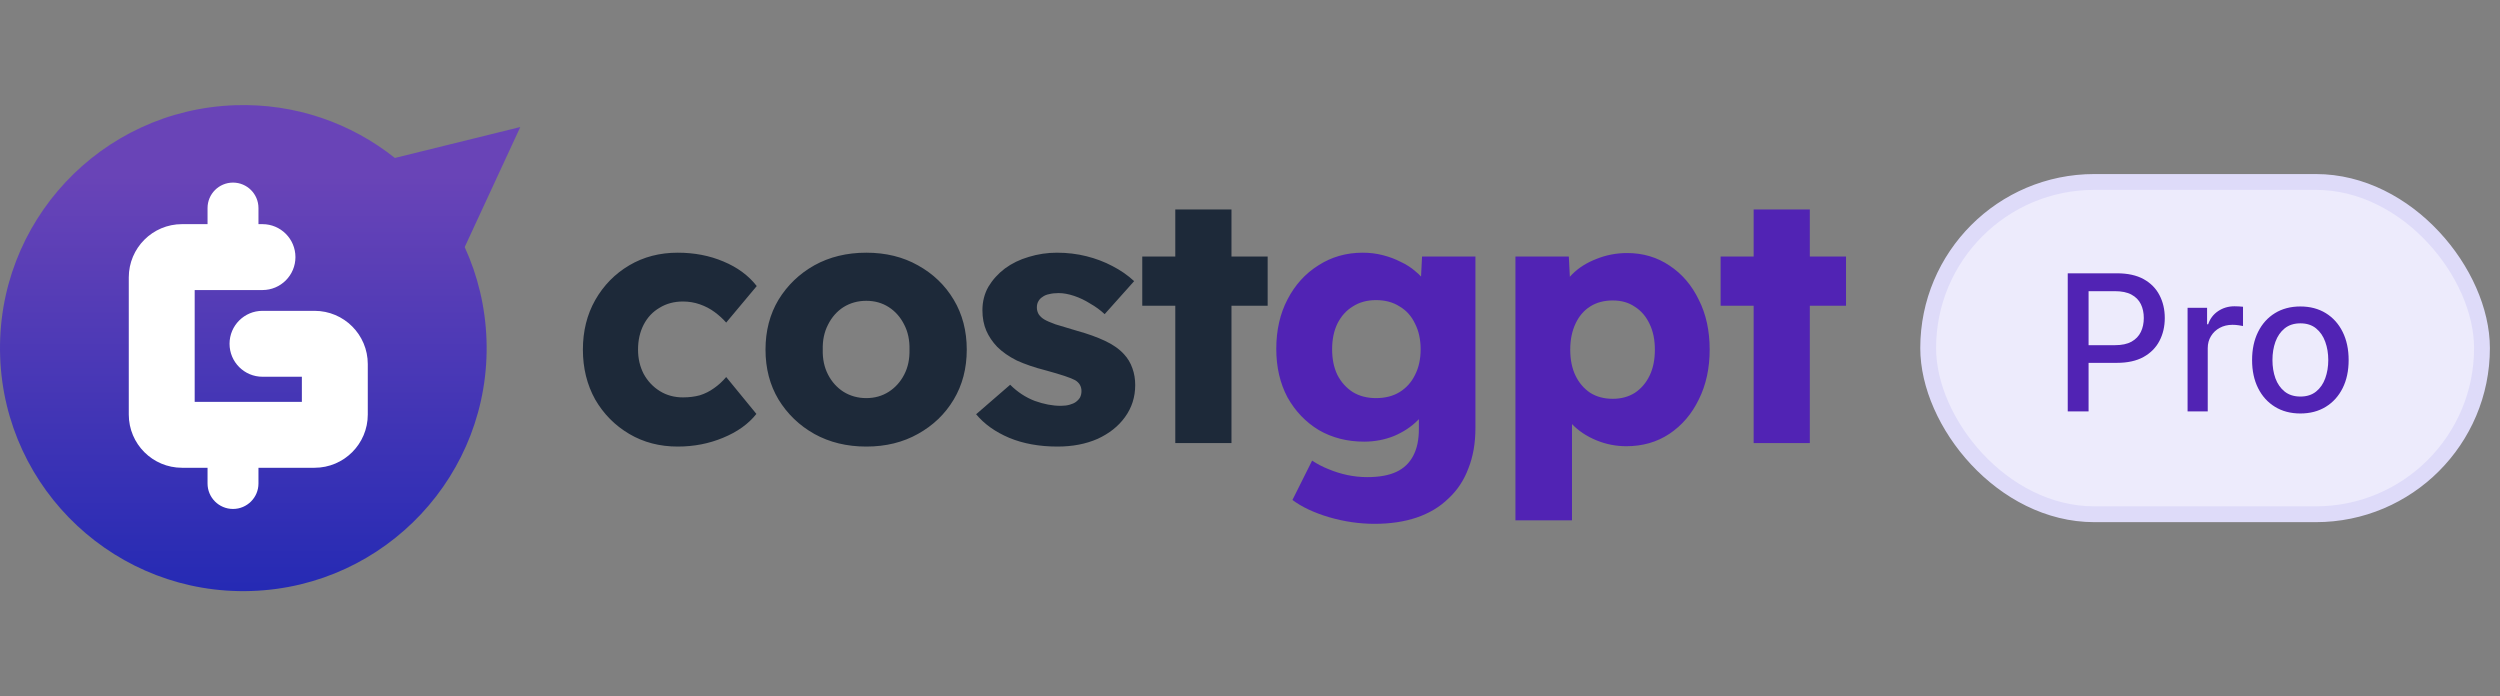
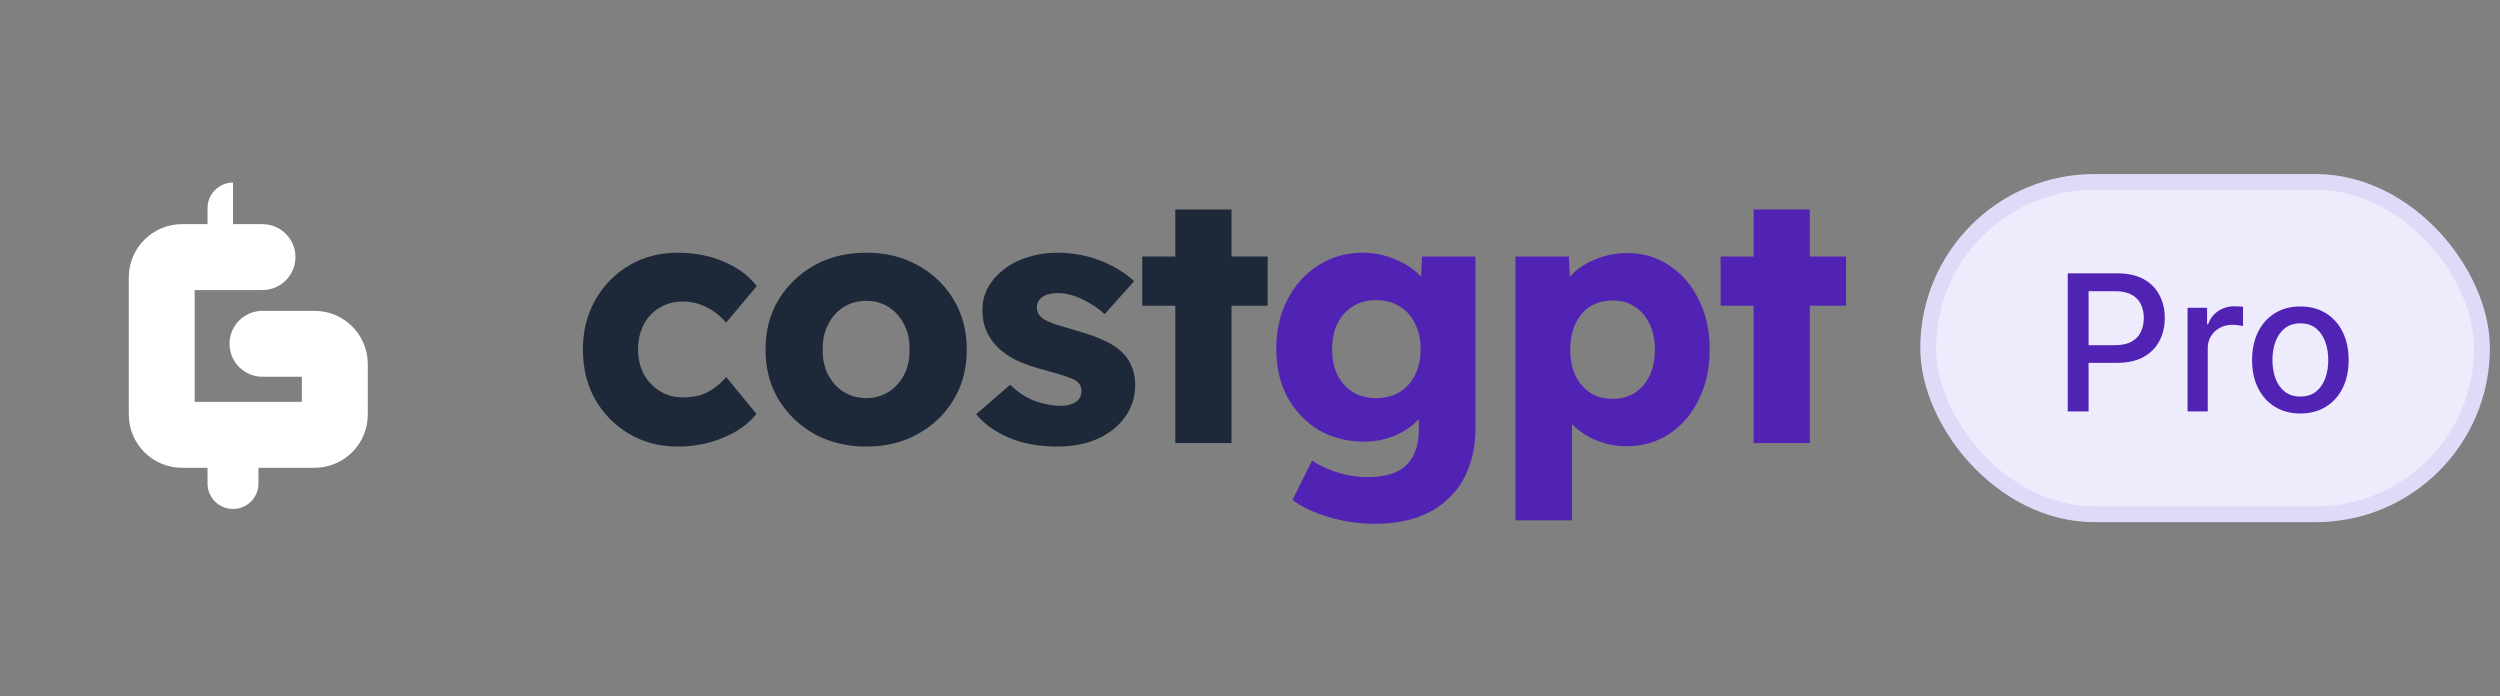
<svg xmlns="http://www.w3.org/2000/svg" width="158" height="44" viewBox="0 0 158 44" fill="none">
  <rect x="0" y="0" width="158" height="44" fill="#808080" stroke="none" />
-   <path d="M14.86 6.65C6.372 6.936 -0.277 14.041 0.009 22.519C0.295 30.997 7.408 37.638 15.896 37.351C24.384 37.065 31.033 29.96 30.747 21.482C30.676 19.389 30.189 17.407 29.369 15.615L32.883 8.028L24.956 9.983C22.195 7.785 18.666 6.521 14.86 6.65Z" fill="url(#paint0_linear_1001_116800)" />
-   <path d="M14.726 11.54C15.614 11.54 16.335 12.26 16.335 13.149V14.166H16.589C17.739 14.166 18.672 15.099 18.672 16.249C18.672 17.399 17.739 18.331 16.589 18.331H12.304V25.398H19.078V23.81H16.589C15.439 23.81 14.507 22.878 14.507 21.727C14.507 20.577 15.439 19.645 16.589 19.645H19.88C21.738 19.645 23.244 21.151 23.244 23.009V26.199C23.244 28.057 21.738 29.563 19.88 29.563H16.335V30.558C16.335 31.446 15.614 32.166 14.726 32.166C13.837 32.166 13.117 31.446 13.117 30.558V29.563H11.502C9.645 29.563 8.139 28.057 8.139 26.199V17.53C8.139 15.672 9.645 14.166 11.502 14.166H13.117V13.149C13.117 12.26 13.837 11.54 14.726 11.54Z" fill="white" />
+   <path d="M14.726 11.54V14.166H16.589C17.739 14.166 18.672 15.099 18.672 16.249C18.672 17.399 17.739 18.331 16.589 18.331H12.304V25.398H19.078V23.81H16.589C15.439 23.81 14.507 22.878 14.507 21.727C14.507 20.577 15.439 19.645 16.589 19.645H19.88C21.738 19.645 23.244 21.151 23.244 23.009V26.199C23.244 28.057 21.738 29.563 19.88 29.563H16.335V30.558C16.335 31.446 15.614 32.166 14.726 32.166C13.837 32.166 13.117 31.446 13.117 30.558V29.563H11.502C9.645 29.563 8.139 28.057 8.139 26.199V17.53C8.139 15.672 9.645 14.166 11.502 14.166H13.117V13.149C13.117 12.26 13.837 11.54 14.726 11.54Z" fill="white" />
  <path d="M42.832 28.223C41.693 28.223 40.671 27.957 39.769 27.424C38.866 26.891 38.148 26.166 37.616 25.248C37.098 24.316 36.839 23.266 36.839 22.096C36.839 20.927 37.098 19.884 37.616 18.967C38.148 18.034 38.866 17.302 39.769 16.769C40.671 16.236 41.693 15.97 42.832 15.97C43.883 15.97 44.844 16.155 45.718 16.525C46.605 16.895 47.308 17.413 47.826 18.079L45.895 20.387C45.688 20.151 45.444 19.929 45.163 19.721C44.882 19.514 44.571 19.352 44.23 19.233C43.89 19.115 43.535 19.055 43.165 19.055C42.603 19.055 42.107 19.189 41.678 19.455C41.248 19.707 40.916 20.062 40.679 20.52C40.442 20.979 40.324 21.505 40.324 22.096C40.324 22.659 40.442 23.169 40.679 23.628C40.93 24.087 41.271 24.449 41.7 24.716C42.129 24.982 42.617 25.115 43.165 25.115C43.55 25.115 43.905 25.071 44.23 24.982C44.556 24.879 44.852 24.731 45.118 24.538C45.399 24.346 45.658 24.109 45.895 23.828L47.804 26.159C47.301 26.795 46.598 27.298 45.695 27.668C44.807 28.038 43.853 28.223 42.832 28.223ZM54.75 28.223C53.522 28.223 52.427 27.957 51.465 27.424C50.518 26.891 49.763 26.166 49.201 25.248C48.653 24.331 48.38 23.28 48.38 22.096C48.38 20.913 48.653 19.862 49.201 18.945C49.763 18.027 50.518 17.302 51.465 16.769C52.427 16.236 53.522 15.97 54.75 15.97C55.978 15.97 57.066 16.236 58.013 16.769C58.975 17.302 59.73 18.027 60.277 18.945C60.825 19.862 61.099 20.913 61.099 22.096C61.099 23.28 60.825 24.331 60.277 25.248C59.73 26.166 58.975 26.891 58.013 27.424C57.066 27.957 55.978 28.223 54.75 28.223ZM54.75 25.16C55.283 25.16 55.756 25.026 56.171 24.76C56.585 24.494 56.911 24.131 57.147 23.672C57.384 23.214 57.495 22.688 57.48 22.096C57.495 21.505 57.384 20.979 57.147 20.52C56.911 20.047 56.585 19.677 56.171 19.411C55.756 19.144 55.283 19.011 54.75 19.011C54.217 19.011 53.736 19.144 53.307 19.411C52.893 19.677 52.567 20.047 52.331 20.52C52.094 20.979 51.983 21.505 51.998 22.096C51.983 22.688 52.094 23.214 52.331 23.672C52.567 24.131 52.893 24.494 53.307 24.76C53.736 25.026 54.217 25.16 54.75 25.16ZM66.839 28.223C65.685 28.223 64.664 28.038 63.776 27.668C62.903 27.298 62.208 26.802 61.69 26.181L63.843 24.316C64.301 24.775 64.819 25.115 65.397 25.337C65.974 25.544 66.521 25.648 67.039 25.648C67.246 25.648 67.431 25.626 67.594 25.581C67.757 25.537 67.89 25.478 67.994 25.404C68.112 25.315 68.201 25.219 68.26 25.115C68.319 24.997 68.349 24.864 68.349 24.716C68.349 24.42 68.216 24.19 67.949 24.028C67.816 23.954 67.594 23.865 67.283 23.761C66.972 23.658 66.573 23.539 66.085 23.406C65.389 23.229 64.782 23.021 64.264 22.785C63.761 22.533 63.347 22.244 63.021 21.919C62.725 21.608 62.496 21.268 62.333 20.898C62.17 20.513 62.089 20.084 62.089 19.61C62.089 19.063 62.215 18.567 62.466 18.123C62.733 17.679 63.081 17.294 63.51 16.969C63.954 16.643 64.457 16.399 65.019 16.236C65.596 16.059 66.188 15.97 66.795 15.97C67.446 15.97 68.068 16.044 68.659 16.192C69.251 16.34 69.799 16.547 70.302 16.814C70.82 17.08 71.279 17.398 71.678 17.768L69.814 19.855C69.547 19.603 69.244 19.381 68.904 19.189C68.578 18.982 68.238 18.819 67.883 18.7C67.527 18.582 67.202 18.523 66.906 18.523C66.684 18.523 66.484 18.545 66.307 18.589C66.144 18.619 66.003 18.678 65.885 18.767C65.766 18.841 65.678 18.937 65.618 19.055C65.559 19.159 65.53 19.285 65.53 19.433C65.53 19.581 65.567 19.721 65.641 19.855C65.729 19.988 65.848 20.099 65.996 20.188C66.144 20.276 66.381 20.38 66.706 20.498C67.032 20.602 67.476 20.735 68.038 20.898C68.734 21.09 69.333 21.305 69.836 21.542C70.339 21.778 70.739 22.059 71.035 22.385C71.271 22.637 71.449 22.933 71.567 23.273C71.686 23.599 71.745 23.954 71.745 24.338C71.745 25.093 71.53 25.767 71.101 26.358C70.687 26.936 70.11 27.394 69.37 27.735C68.63 28.06 67.786 28.223 66.839 28.223ZM74.278 28.001V13.24H77.829V28.001H74.278ZM72.191 19.322V16.214H80.116V19.322H72.191Z" fill="#1D2939" />
  <path d="M86.876 33.106C85.914 33.106 84.952 32.966 83.99 32.685C83.043 32.403 82.274 32.041 81.682 31.597L82.925 29.111C83.236 29.318 83.576 29.496 83.946 29.644C84.331 29.806 84.73 29.932 85.145 30.021C85.559 30.11 85.981 30.154 86.41 30.154C87.165 30.154 87.779 30.043 88.252 29.821C88.726 29.599 89.081 29.259 89.318 28.8C89.555 28.356 89.673 27.794 89.673 27.113V25.137L90.361 25.248C90.257 25.737 89.999 26.181 89.584 26.58C89.185 26.98 88.689 27.305 88.097 27.557C87.505 27.794 86.876 27.912 86.21 27.912C85.145 27.912 84.19 27.668 83.347 27.18C82.518 26.677 81.86 25.988 81.371 25.115C80.898 24.227 80.661 23.206 80.661 22.052C80.661 20.868 80.898 19.825 81.371 18.922C81.845 18.005 82.496 17.287 83.325 16.769C84.153 16.236 85.086 15.97 86.121 15.97C86.565 15.97 86.987 16.022 87.387 16.125C87.801 16.229 88.178 16.37 88.519 16.547C88.874 16.71 89.185 16.91 89.451 17.146C89.732 17.369 89.954 17.613 90.117 17.879C90.294 18.145 90.413 18.419 90.472 18.7L89.74 18.878L89.873 16.214H93.247V27.047C93.247 28.008 93.099 28.859 92.803 29.599C92.522 30.354 92.1 30.99 91.538 31.508C90.99 32.041 90.324 32.44 89.54 32.707C88.755 32.973 87.868 33.106 86.876 33.106ZM86.965 25.16C87.542 25.16 88.038 25.034 88.452 24.782C88.881 24.516 89.207 24.154 89.429 23.695C89.666 23.236 89.784 22.696 89.784 22.074C89.784 21.453 89.666 20.913 89.429 20.454C89.207 19.98 88.881 19.618 88.452 19.366C88.038 19.1 87.542 18.967 86.965 18.967C86.403 18.967 85.914 19.1 85.5 19.366C85.086 19.618 84.76 19.98 84.523 20.454C84.301 20.913 84.19 21.453 84.19 22.074C84.19 22.696 84.301 23.236 84.523 23.695C84.76 24.154 85.086 24.516 85.5 24.782C85.914 25.034 86.403 25.16 86.965 25.16ZM95.776 32.884V16.214H99.15L99.283 18.856L98.617 18.656C98.721 18.168 98.972 17.724 99.372 17.324C99.772 16.925 100.275 16.606 100.881 16.37C101.503 16.118 102.154 15.992 102.835 15.992C103.841 15.992 104.736 16.259 105.521 16.791C106.305 17.309 106.919 18.027 107.363 18.945C107.822 19.847 108.051 20.898 108.051 22.096C108.051 23.28 107.822 24.331 107.363 25.248C106.919 26.166 106.298 26.891 105.498 27.424C104.714 27.942 103.811 28.201 102.79 28.201C102.124 28.201 101.488 28.075 100.881 27.823C100.275 27.572 99.764 27.232 99.35 26.802C98.935 26.373 98.662 25.907 98.528 25.404L99.35 25.093V32.884H95.776ZM101.925 25.204C102.457 25.204 102.924 25.078 103.323 24.827C103.723 24.56 104.033 24.198 104.255 23.739C104.477 23.28 104.588 22.733 104.588 22.096C104.588 21.475 104.477 20.935 104.255 20.476C104.033 20.003 103.723 19.64 103.323 19.388C102.938 19.122 102.472 18.989 101.925 18.989C101.377 18.989 100.904 19.115 100.504 19.366C100.104 19.618 99.794 19.98 99.572 20.454C99.35 20.927 99.239 21.475 99.239 22.096C99.239 22.733 99.35 23.28 99.572 23.739C99.794 24.198 100.104 24.56 100.504 24.827C100.904 25.078 101.377 25.204 101.925 25.204ZM110.83 28.001V13.24H114.381V28.001H110.83ZM108.743 19.322V16.214H116.668V19.322H108.743Z" fill="#5123B4" />
  <g style="mix-blend-mode:multiply">
    <rect x="121.861" y="11.5" width="35" height="21" rx="10.5" fill="#EDEBFC" />
    <rect x="121.861" y="11.5" width="35" height="21" rx="10.5" stroke="#DEDBF9" />
    <path d="M130.681 26V17.273H133.792C134.471 17.273 135.034 17.396 135.48 17.643C135.926 17.891 136.26 18.229 136.481 18.658C136.703 19.084 136.814 19.564 136.814 20.098C136.814 20.635 136.701 21.118 136.477 21.547C136.255 21.973 135.92 22.311 135.471 22.561C135.025 22.808 134.464 22.932 133.788 22.932H131.649V21.815H133.669C134.098 21.815 134.446 21.741 134.713 21.594C134.98 21.443 135.176 21.239 135.301 20.98C135.426 20.722 135.488 20.428 135.488 20.098C135.488 19.768 135.426 19.476 135.301 19.22C135.176 18.965 134.978 18.764 134.708 18.619C134.441 18.474 134.089 18.402 133.652 18.402H131.998V26H130.681ZM138.255 26V19.454H139.487V20.494H139.555C139.674 20.142 139.884 19.865 140.185 19.663C140.489 19.459 140.833 19.357 141.217 19.357C141.296 19.357 141.39 19.359 141.498 19.365C141.609 19.371 141.695 19.378 141.758 19.386V20.605C141.707 20.591 141.616 20.575 141.485 20.558C141.354 20.538 141.224 20.528 141.093 20.528C140.792 20.528 140.523 20.592 140.288 20.72C140.055 20.845 139.87 21.02 139.734 21.244C139.597 21.466 139.529 21.719 139.529 22.003V26H138.255ZM145.383 26.132C144.77 26.132 144.234 25.991 143.777 25.71C143.319 25.429 142.964 25.035 142.711 24.53C142.458 24.024 142.332 23.433 142.332 22.757C142.332 22.078 142.458 21.484 142.711 20.976C142.964 20.467 143.319 20.072 143.777 19.791C144.234 19.51 144.77 19.369 145.383 19.369C145.997 19.369 146.532 19.51 146.99 19.791C147.447 20.072 147.802 20.467 148.055 20.976C148.308 21.484 148.434 22.078 148.434 22.757C148.434 23.433 148.308 24.024 148.055 24.53C147.802 25.035 147.447 25.429 146.99 25.71C146.532 25.991 145.997 26.132 145.383 26.132ZM145.387 25.062C145.785 25.062 146.115 24.957 146.376 24.747C146.637 24.537 146.831 24.257 146.956 23.908C147.083 23.558 147.147 23.173 147.147 22.753C147.147 22.335 147.083 21.952 146.956 21.602C146.831 21.25 146.637 20.967 146.376 20.754C146.115 20.541 145.785 20.435 145.387 20.435C144.987 20.435 144.654 20.541 144.39 20.754C144.129 20.967 143.934 21.25 143.806 21.602C143.681 21.952 143.619 22.335 143.619 22.753C143.619 23.173 143.681 23.558 143.806 23.908C143.934 24.257 144.129 24.537 144.39 24.747C144.654 24.957 144.987 25.062 145.387 25.062Z" fill="#5123B4" />
  </g>
  <defs>
    <linearGradient id="paint0_linear_1001_116800" x1="16.442" y1="6.641" x2="16.442" y2="37.36" gradientUnits="userSpaceOnUse">
      <stop offset="0.146" stop-color="#6944B7" />
      <stop offset="1" stop-color="#252AB4" />
    </linearGradient>
  </defs>
</svg>